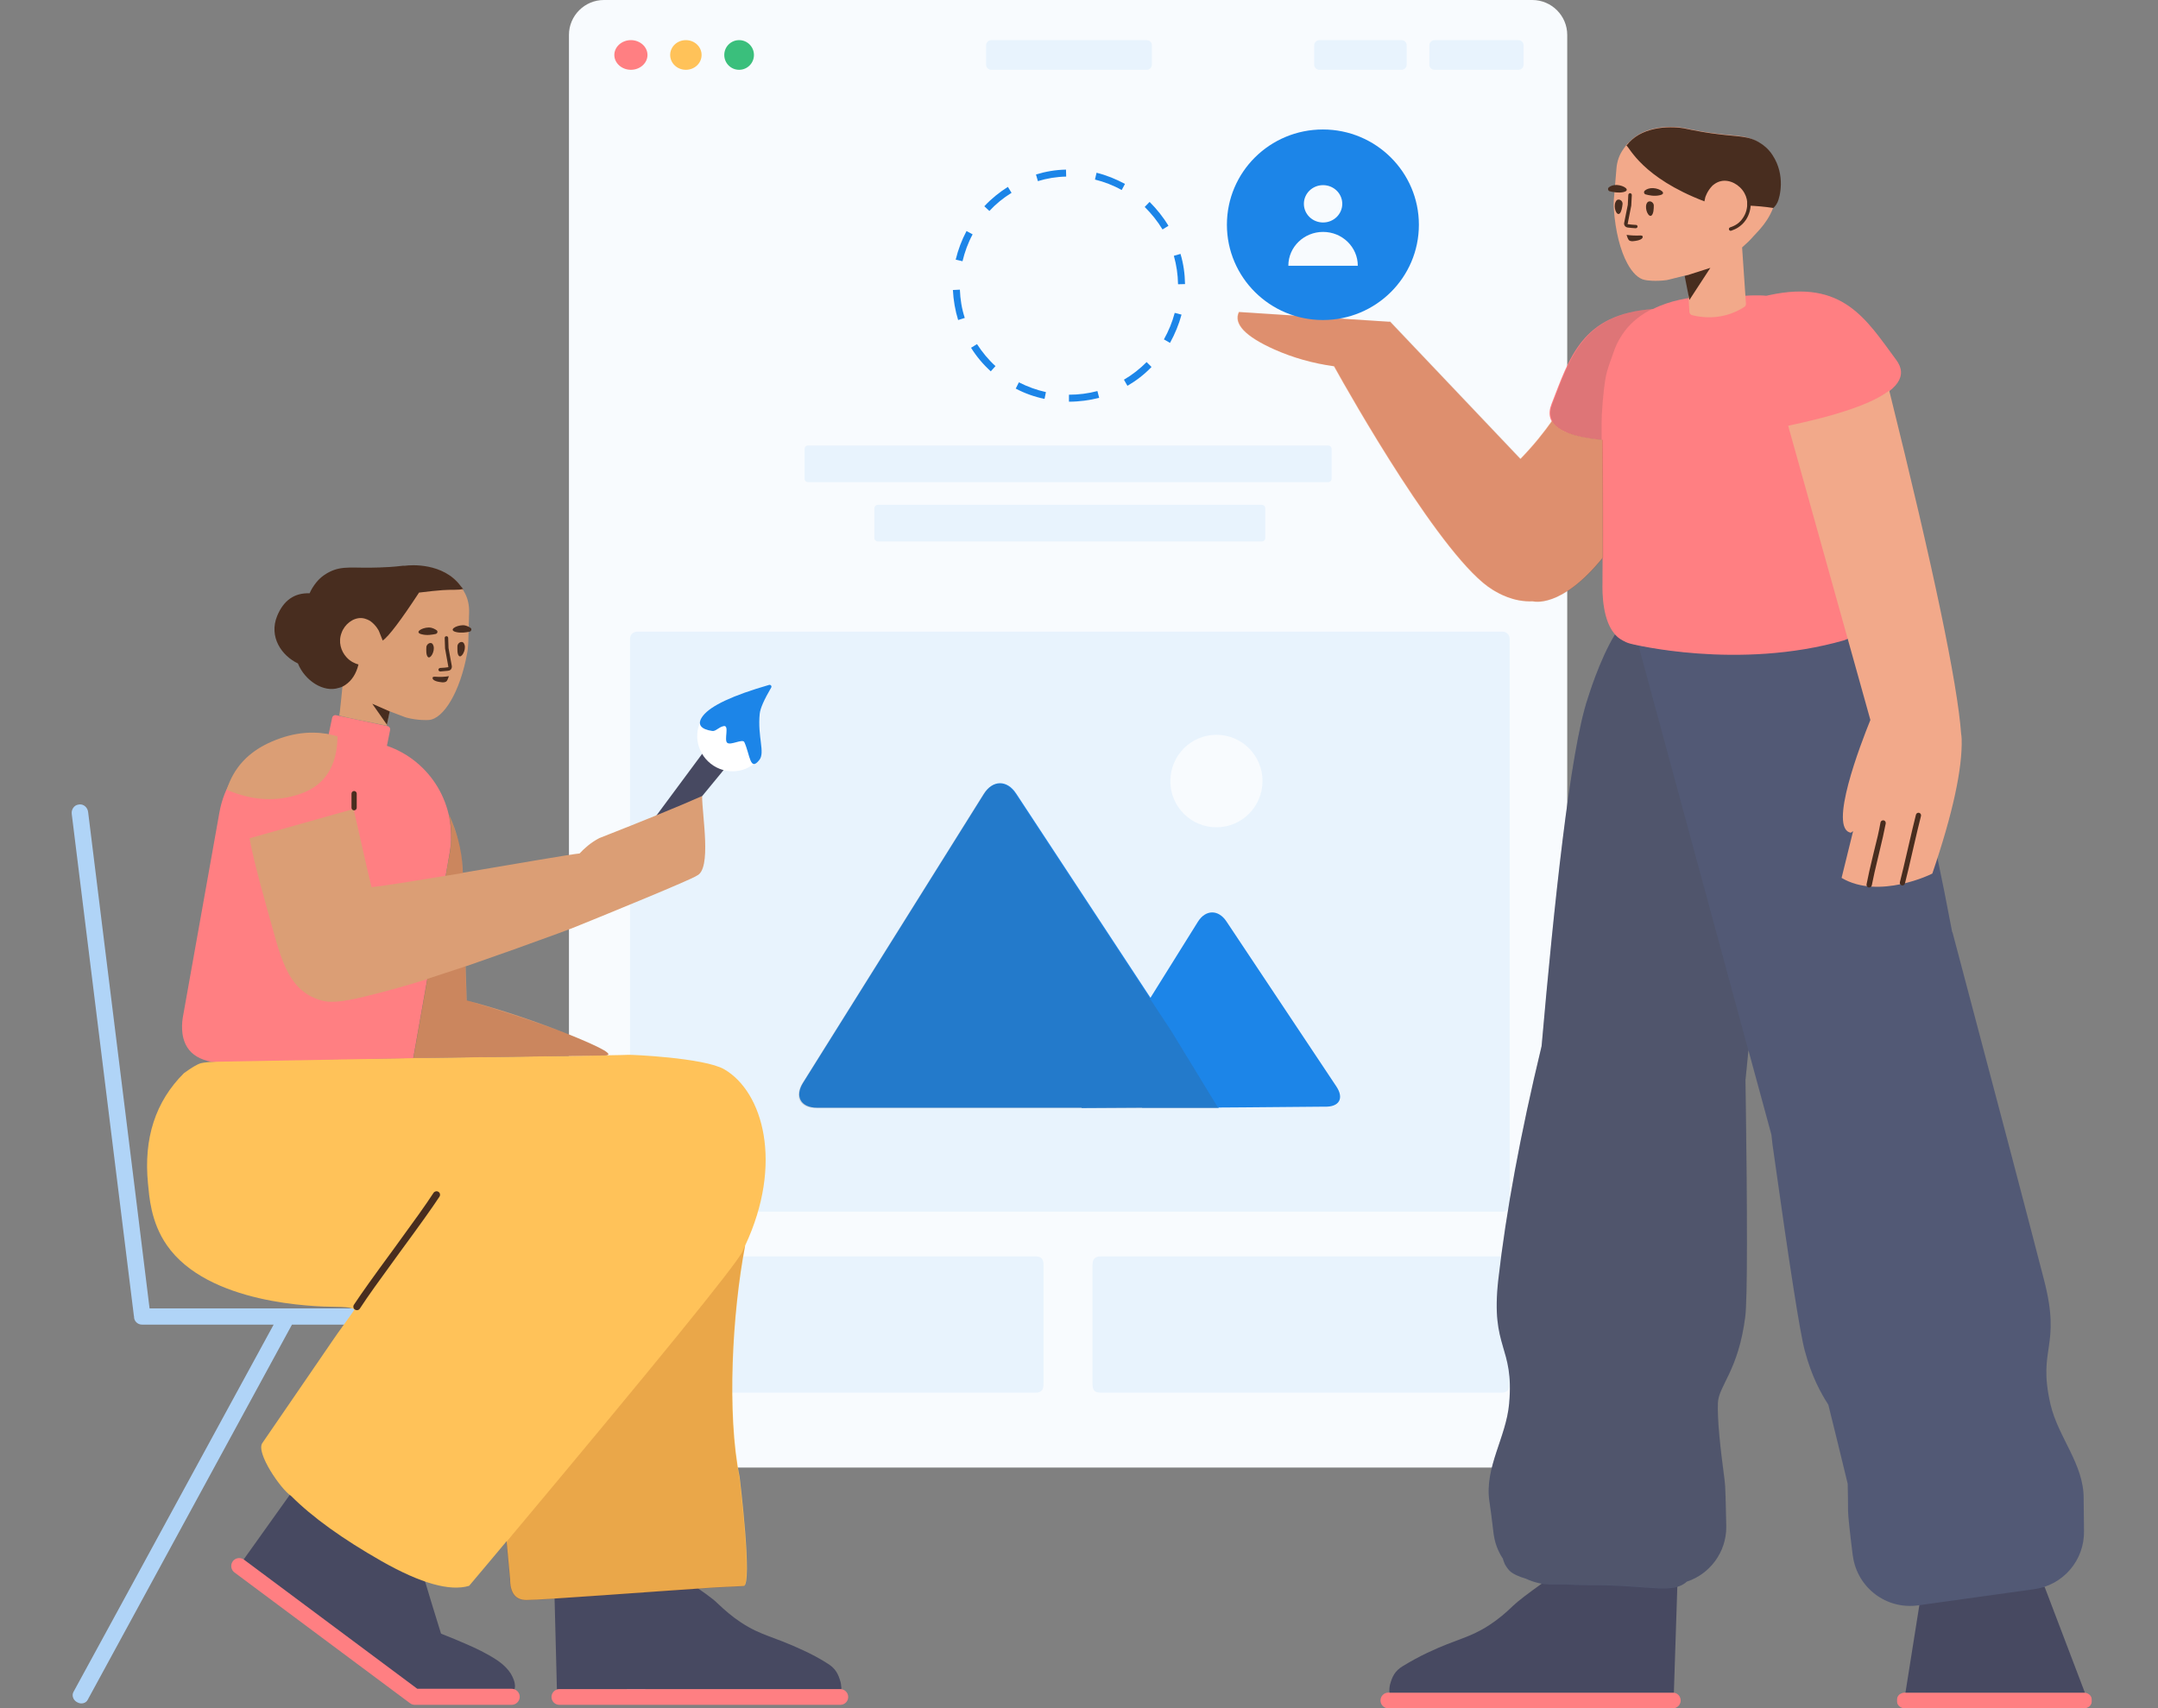
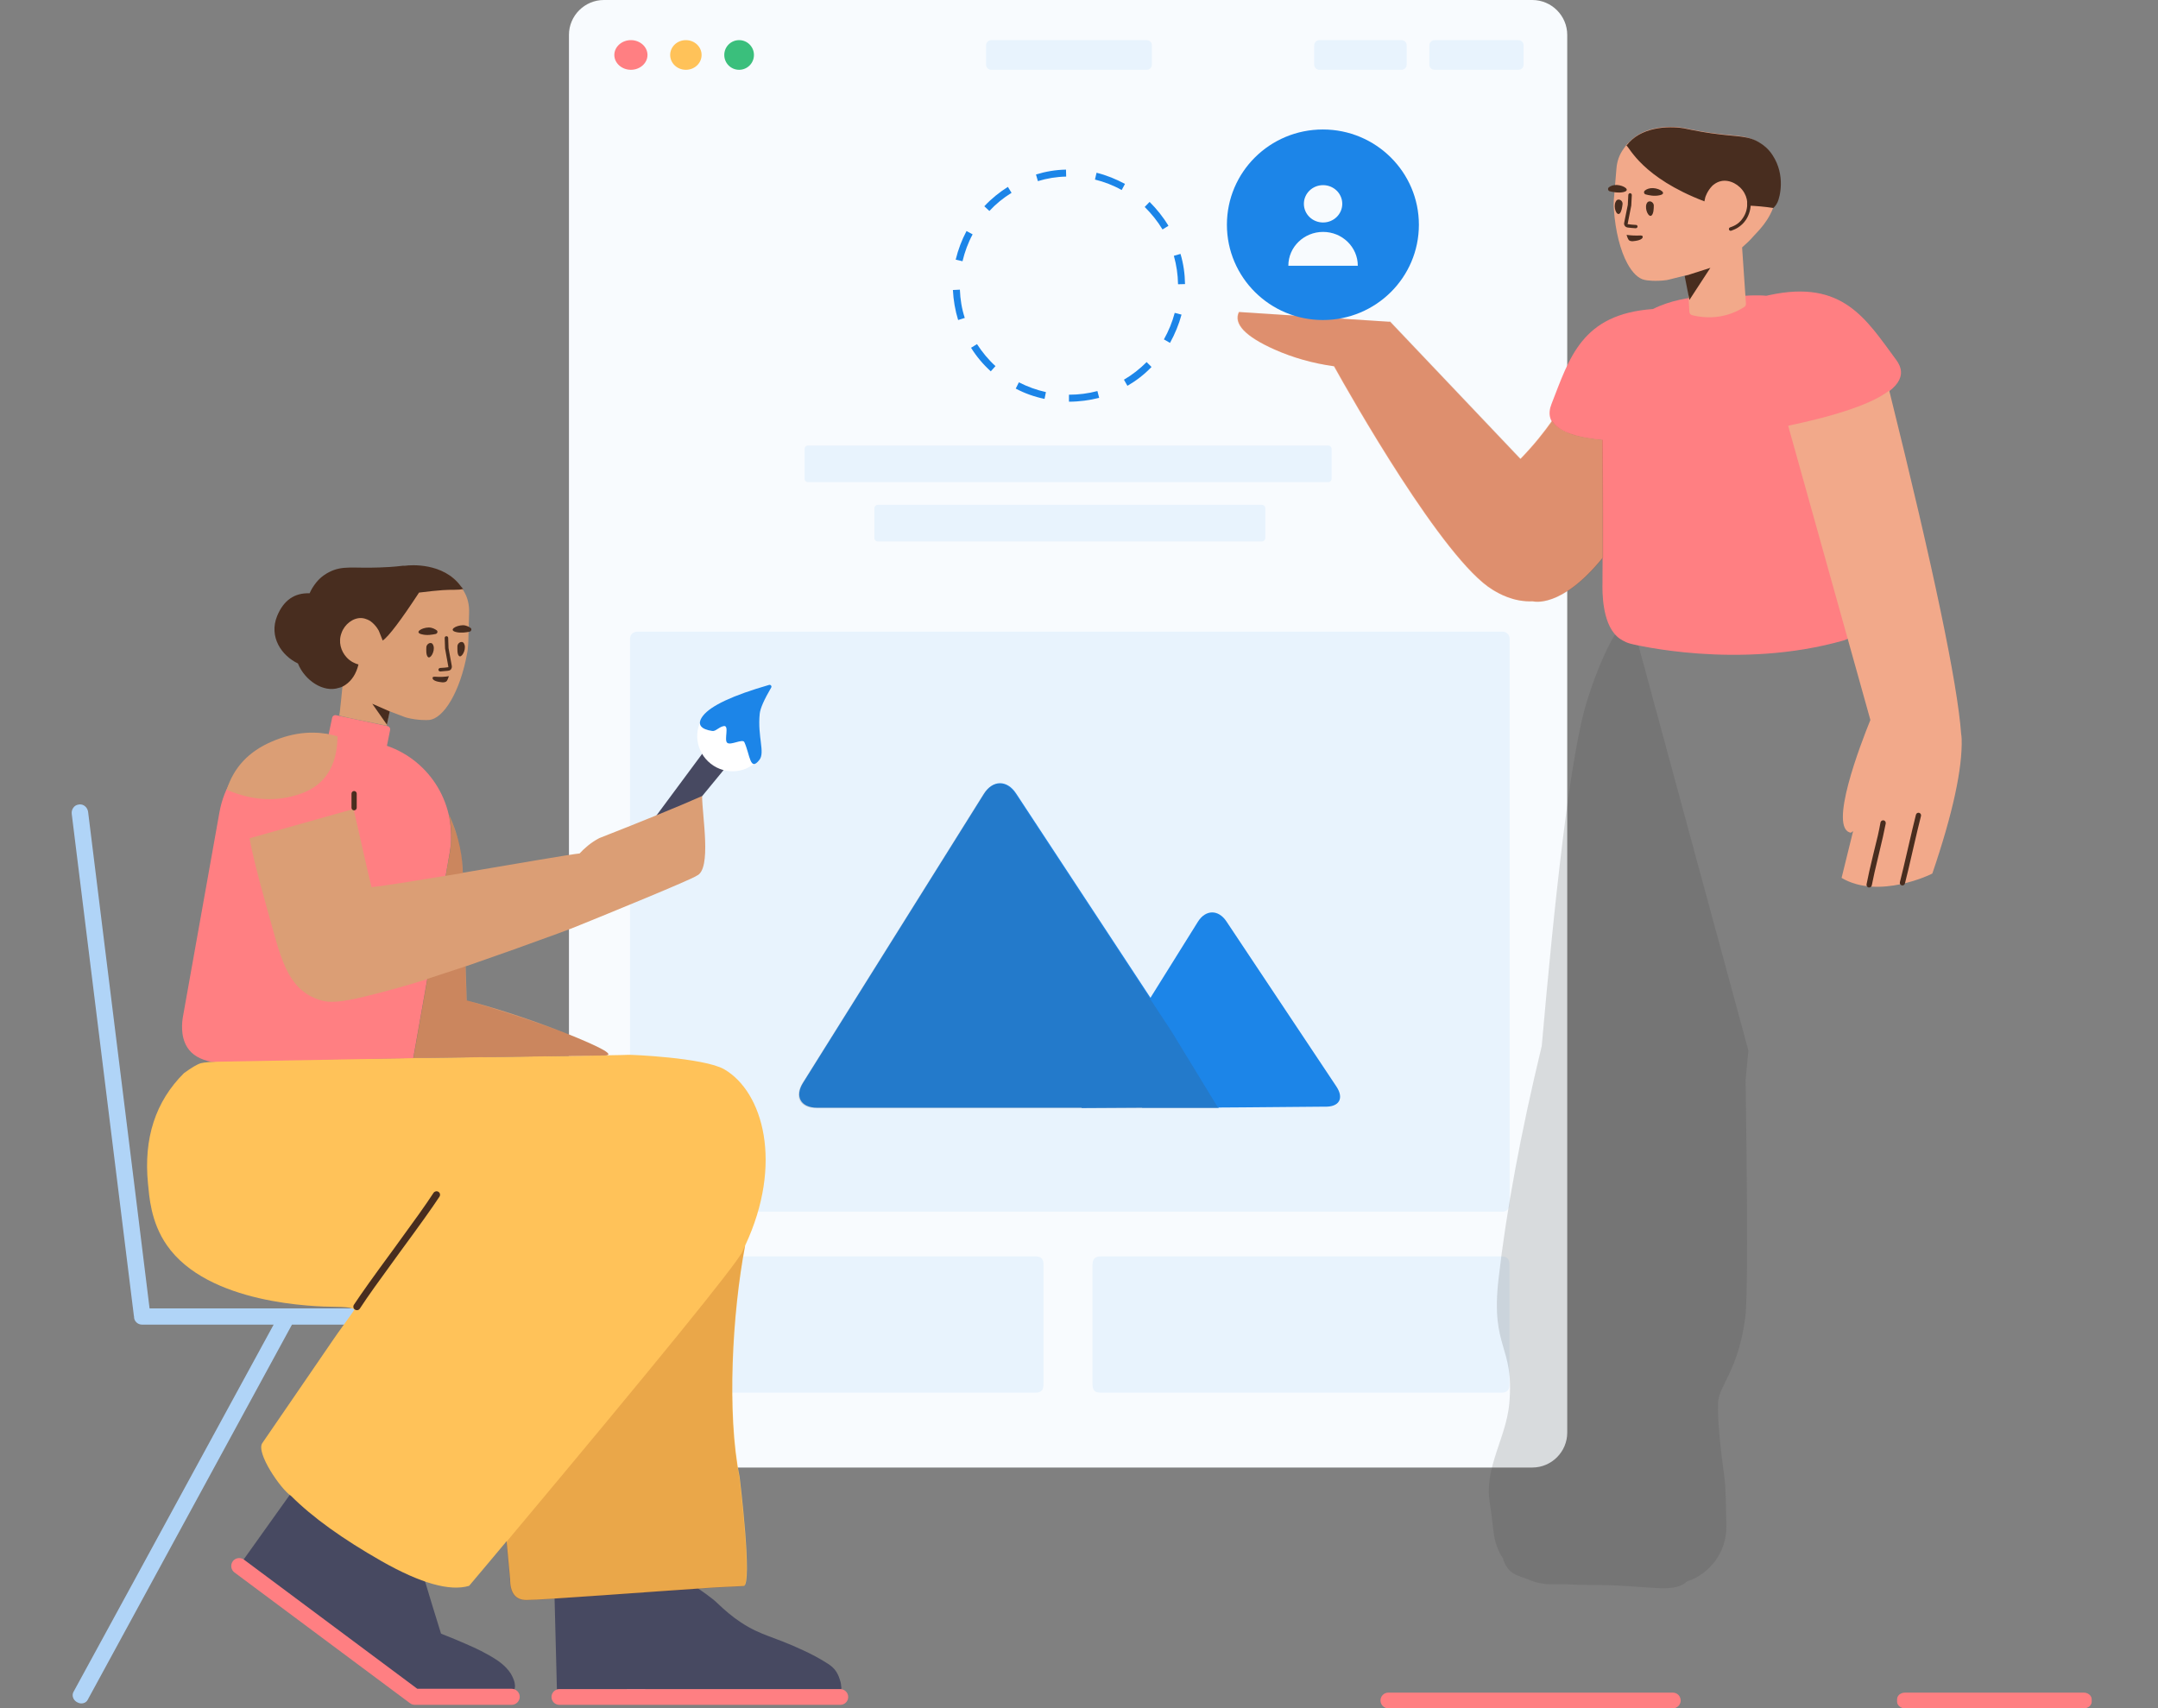
<svg xmlns="http://www.w3.org/2000/svg" xmlns:xlink="http://www.w3.org/1999/xlink" version="1.1" id="Ebene_1" x="0px" y="0px" width="1236.5px" height="979px" viewBox="0 0 1236.5 979" style="enable-background:new 0 0 1236.5 979;" xml:space="preserve">
  <rect x="0" y="0" width="1236.5" height="979" fill="#808080" stroke="none" />
  <style type="text/css">
	.st0{fill:#F8FBFE;}
	.st1{fill:#FF7F82;}
	.st2{fill:#FFC259;}
	.st3{fill:#3ABF7C;}
	.st4{fill:#E8F3FD;}
	.st5{fill:#1C85E8;}
	.st6{opacity:0.177;fill:#444444;enable-background:new    ;}
	.st7{fill:#474961;}
	.st8{fill:#525975;}
	.st9{fill:#F2A98A;}
	.st10{opacity:0.2;fill:#8C2A00;enable-background:new    ;}
	.st11{fill:#482D1F;}
	.st12{fill:#B0D4F7;}
	.st13{clip-path:url(#SVGID_2_);}
	.st14{opacity:0.177;fill:#8C2A00;enable-background:new    ;}
	.st15{fill:#FFFFFF;}
	.st16{fill:#DB9E75;}
</style>
  <path class="st0" d="M878,0H346c-11,0-20,9-20,20v801c0,11,9,20,20,20h532c11,0,20-9,20-20V20C898,9,889,0,878,0z" />
  <path class="st1" d="M361.5,40c5.2,0,9.5-3.8,9.5-8.5s-4.3-8.5-9.5-8.5s-9.5,3.8-9.5,8.5S356.3,40,361.5,40z" />
  <path class="st2" d="M393,40c5,0,9-3.8,9-8.5s-4-8.5-9-8.5s-9,3.8-9,8.5S388,40,393,40z" />
  <path class="st3" d="M423.5,40c4.7,0,8.5-3.8,8.5-8.5s-3.8-8.5-8.5-8.5s-8.5,3.8-8.5,8.5S418.8,40,423.5,40z" />
  <path class="st4" d="M568,23h89c1.7,0,3,1.3,3,3v11c0,1.7-1.3,3-3,3h-89c-1.7,0-3-1.3-3-3V26C565,24.4,566.3,23,568,23z M822,23h48  c1.7,0,3,1.3,3,3v11c0,1.7-1.3,3-3,3h-48c-1.7,0-3-1.3-3-3V26C819,24.4,820.3,23,822,23z M756,23h47c1.7,0,3,1.3,3,3v11  c0,1.7-1.3,3-3,3h-47c-1.7,0-3-1.3-3-3V26C753,24.4,754.3,23,756,23z M503,289.3h220c1.1,0,2,0.9,2,2v17c0,1.1-0.9,2-2,2H503  c-1.1,0-2-0.9-2-2v-17C501,290.2,501.9,289.3,503,289.3z M463,255.3h298c1.1,0,2,0.9,2,2v17c0,1.1-0.9,2-2,2H463c-1.1,0-2-0.9-2-2  v-17C461,256.2,461.9,255.3,463,255.3z M361,366c0-2.2,1.8-4,4-4h496c2.2,0,4,1.8,4,4v324.4c0,2.2-1.8,4-4,4H365c-2.2,0-4-1.8-4-4  V366z M364.1,720h228.7c1.8,0,2.4,0.2,3.1,0.5c0.7,0.3,1.2,0.9,1.5,1.5c0.3,0.7,0.5,1.3,0.5,3.1V793c0,1.8-0.2,2.4-0.5,3.1  c-0.3,0.7-0.9,1.2-1.5,1.5c-0.7,0.3-1.3,0.5-3.1,0.5H364.1c-1.8,0-2.4-0.2-3.1-0.5c-0.7-0.3-1.2-0.9-1.5-1.5  c-0.3-0.7-0.5-1.3-0.5-3.1v-67.8c0-1.8,0.2-2.4,0.5-3.1c0.3-0.7,0.9-1.2,1.5-1.5C361.7,720.2,362.3,720,364.1,720z M631.1,720h228.7  c1.8,0,2.4,0.2,3.1,0.5c0.7,0.3,1.2,0.9,1.5,1.5c0.3,0.7,0.5,1.3,0.5,3.1V793c0,1.8-0.2,2.4-0.5,3.1c-0.3,0.7-0.9,1.2-1.5,1.5  c-0.7,0.3-1.3,0.5-3.1,0.5H631.1c-1.8,0-2.4-0.2-3.1-0.5c-0.7-0.3-1.2-0.9-1.5-1.5c-0.3-0.7-0.5-1.3-0.5-3.1v-67.8  c0-1.8,0.2-2.4,0.5-3.1c0.3-0.7,0.9-1.2,1.5-1.5C628.7,720.2,629.3,720,631.1,720z" />
-   <path class="st0" d="M697,474.1c14.6,0,26.4-11.9,26.4-26.5c0-14.7-11.8-26.5-26.4-26.5c-14.6,0-26.4,11.9-26.4,26.5  C670.5,462.2,682.4,474.1,697,474.1z" />
  <path class="st5" d="M612.5,230.2v-4c5.6,0,11-0.7,16.3-2.1l1,3.9C624.2,229.4,618.4,230.2,612.5,230.2z M646,221.1l-2-3.5  c4.8-2.8,9.1-6.2,13-10.1l2.8,2.8C655.7,214.6,651,218.2,646,221.1z M670.4,196.5l-3.5-2c2.7-4.8,4.8-9.9,6.2-15.2l3.9,1  C675.5,185.9,673.2,191.4,670.4,196.5z M679,162.8l-4,0.1c-0.1-5.6-0.9-11-2.4-16.3l3.8-1.1C678.1,151.1,678.9,156.9,679,162.8z   M669.5,129.4l-3.4,2.1c-2.8-4.7-6.3-9-10.2-12.9l2.8-2.9C662.8,119.8,666.5,124.4,669.5,129.4z M644.6,105.4l-1.9,3.5  c-4.8-2.7-10-4.7-15.3-6l0.9-3.9C634,100.4,639.4,102.6,644.6,105.4z M610.8,97.2l0.1,4c-5.6,0.1-11,1-16.2,2.6l-1.1-3.8  C599.1,98.3,604.9,97.3,610.8,97.2z M577.5,107.1l2.1,3.4c-4.7,2.9-9,6.4-12.7,10.4l-2.9-2.7C568,113.9,572.6,110.2,577.5,107.1z   M553.8,132.4l3.5,1.9c-2.6,4.8-4.5,10-5.8,15.4l-3.9-0.9C549,143,551.1,137.5,553.8,132.4z M546,166.2l4-0.2  c0.2,5.6,1.1,11,2.8,16.2l-3.8,1.2C547.3,177.9,546.3,172.1,546,166.2z M556.4,199.3l3.4-2.1c3,4.6,6.5,8.9,10.6,12.6l-2.7,3  C563.3,208.8,559.5,204.3,556.4,199.3z M582,222.7l1.8-3.6c4.9,2.5,10.1,4.4,15.5,5.6l-0.8,3.9C592.7,227.4,587.1,225.4,582,222.7z   M654.4,634.8l-34.7,0.2l0.1-0.2H468.2c-9.4,0-13-6.5-8-14.4l103.6-165.5c5-8,13.2-8.1,18.4-0.2l77,117.1l27.2-43.6  c4.4-7,11.7-7.1,16.3-0.2l63,94.6c4.6,6.9,1.6,11.9-6.7,11.6l-46.1,0.4l-14.6,0.1l0.1,0.2c0,0-7.6,0-17,0H654.4z" />
  <path class="st6" d="M698.1,635.1c0,0-7.6,0-17,0H467.8c-9.4,0-13-6.5-8-14.4l103.6-165.5c5-8,13.2-8.1,18.4-0.2l89.6,136.3" />
  <path class="st1" d="M1194,979h-102.5c-2.4,0-4.5-1.7-4.5-3.8v-1.4c0-2.1,2-3.8,4.5-3.8H1194c2.4,0,4.5,1.7,4.5,3.8v1.4  C1198.5,977.3,1196.5,979,1194,979z M958.5,970c2.5,0,4.5,2,4.5,4.5s-2,4.5-4.5,4.5h-163c-2.5,0-4.5-2-4.5-4.5s2-4.5,4.5-4.5H958.5z  " />
-   <path class="st7" d="M1194.6,970c-0.2,0-0.4,0-0.6,0h-102.2l8.1-51l71.6-9.7L1194.6,970z M959.1,970c-0.2,0-0.4,0-0.6,0H796.2  c-0.1-0.5-0.2-1.2-0.1-2.1c0.1-0.7,0.1-1.5,0.3-2.3c1.3-4.8,2.8-8,7.4-10.8s9.2-5.3,14-7.6c17.8-8.4,23.9-8.3,35.7-16  c4.9-3.2,9.3-6.9,13.5-11c2.8-2.7,8.5-7,17-13.1l77.1,1.7L959.1,970z" />
-   <path class="st8" d="M1067.6,357.2c7.6,14.8,28.2,60.8,46.6,154.4c1.5,7.8,3,15.3,4.4,22.7l0.1-0.2c25.2,95,42.7,161.4,52.5,199.4  c10.1,39-3.9,38.4,3.7,71.3c4.4,18.9,19.1,34.2,19,53.9c0,3.1,0.1,9.3,0.2,18.7c0.3,16.7-11.9,31-28.4,33.3L1099,920  c-18.1,2.5-34.7-10-37.3-28.1c0-0.2,0-0.3-0.1-0.5c-1.8-14.4-2.7-23-2.7-25.7c0-5.6-0.1-10.8-0.2-15.4c-3.8-15.7-7.8-32.1-11.1-45.3  c-4.3-6.7-9.5-16-13.5-31c-2.7-9.9-8.7-48.4-18.1-115.4c-0.2-0.9-0.5-3.7-1-8.3l-13.2-48.5c-0.5,5.7-1.1,11.4-1.7,17.2  c1.2,80.3,1.1,125.5-0.1,135.4c-3.9,31.2-15.4,39.8-15.7,49.7c-0.3,9.6,1.1,23.6,3.9,44.7c0.4,2.7,0.6,11.3,0.9,25.8  c0,0.2,0,0.3,0,0.5c0,14.6-9.5,27-22.6,31.3c-8.3,7.5-21.6,1.8-56.6,2c0,0-5.4,0-12.5-0.4h-8.7c-5.1,0-10-1.2-14.4-3.3  c-4.1-1.2-7.6-2.7-9.5-4.7c-1.6-1.7-2.6-3.7-2.6-3.7c-0.5-1.1-0.8-2.1-1.1-3.1c-2.8-4.2-4.6-9-5.3-14.3c-1.1-9.3-1.9-15.4-2.4-18.5  c-2.9-19.5,9.6-36.6,11.3-56c3-33.6-10.7-31-6.2-71.1c4.4-38.6,12.6-83.2,24.8-133.8c7-79.6,16.3-169.1,26.4-199.1  c0.2-0.5,6.5-21.8,15.7-36.9c0.3,0.3,0.6,0.6,0.9,0.9c1.1,1.1,2.3,1.9,3.4,2.4c2.3,1.4,4.2,1.8,4.2,1.8s0.1,0,0.2,0.1  c0,0,61.3,15.3,122.1-2.1l0.2-0.1c0,0,1.9-0.5,4.1-2c1-0.6,2.2-1.5,3.3-2.6C1065.5,360.7,1066.7,359,1067.6,357.2z" />
  <path class="st6" d="M938.8,369.8l32,118l31,114.2c-0.5,5.6-1.1,11.2-1.6,16.9c1.2,80.3,1.1,125.5-0.1,135.4  c-3.9,31.2-15.4,39.8-15.7,49.7c-0.3,9.6,1.1,23.6,3.9,44.7c0.4,2.7,0.6,11.3,0.9,25.8c0,0.2,0,0.3,0,0.5c0,14.6-9.5,27-22.6,31.3  c-8.3,7.5-21.6,1.8-56.6,2c0,0-5.4,0-12.5-0.4h-8.7c-5.1,0-10-1.2-14.4-3.3c-4.1-1.2-7.6-2.7-9.5-4.7c-1.6-1.7-2.6-3.7-2.6-3.7  c-0.5-1.1-0.8-2.1-1.1-3.1c-2.8-4.2-4.6-9-5.3-14.3c-1.1-9.3-1.9-15.4-2.4-18.5c-2.9-19.5,9.6-36.6,11.3-56c3-33.6-10.7-31-6.2-71.1  c4.4-38.6,12.6-83.2,24.8-133.8c7-79.6,16.3-169.1,26.4-199.1c0.2-0.5,6.5-21.8,15.7-36.9c0.3,0.3,0.6,0.6,0.9,0.9  c1.1,1.1,2.3,1.9,3.4,2.4c2.3,1.4,4.2,1.8,4.2,1.8s0.1,0,0.2,0.1C934.3,368.8,935.9,369.2,938.8,369.8z" />
  <path class="st1" d="M1068.7,231.7c0.1,1.1,0.2,2.3,0.3,3.6v0.3l0.3,4.9c1.6,54.5,2.4,79,2.9,88.6c0,0-0.1,1,0,2.5  c0.3,4.4,0.7,22.5-7.7,30.6c-1.1,1-2.3,1.9-3.4,2.6c-2.2,1.4-4.1,2-4.1,2l-0.2,0.1c-60.8,17.5-122.1,2.1-122.1,2.1s-2.5-0.5-4.8-1.9  c-1.1-0.6-2.4-1.4-3.5-2.5c-8.5-7.9-8.3-25.9-8.2-30.3c0-1.4,0-2.5,0-2.5c0.1-9.2,0.1-31.4-0.2-79.6c-23.9-2.2-33.6-9.1-29-20.7  c10.3-26.3,17.2-51.5,58.1-54.4c10-5,21-6.7,28.6-7.2c4.4-0.3,7.7-0.2,9-0.2c0.6,0,1.3,0.1,2.7,0.2c1.4,0.1,3,0.1,4.8,0.2  c1.8-0.1,3.4-0.3,4.8-0.4c1.4-0.1,2.1-0.2,2.7-0.2c1.4-0.1,4.6-0.3,9-0.2c1.1,0,2.2,0.1,3.4,0.2c0.6-0.1,1.2-0.3,1.8-0.4  c42.1-9.1,55.4,13.9,72.5,37C1093.4,215.3,1087.5,223.9,1068.7,231.7z" />
-   <path class="st6" d="M946.6,177.1c-5.8,2.9-11.4,7-15.7,12.7c-1.9,2.5-4.4,6.4-6.3,11.9c-0.3,0.8-0.5,1.5-0.8,2.3  c-0.6,1.7-2,5.3-3.1,9.3c-1.2,4.4-2.2,12.8-2.9,24.6l0,0.3l-0.1,4.9c0,3.1,0,6.1,0,9c-23.3-2.3-32.7-9.2-28.2-20.6  C899.7,205.3,906.5,180.3,946.6,177.1z" />
  <path class="st9" d="M1061.8,476.3c-0.8,0.6-1.3,0.9-1.3,0.9c-13.1-2.2,5.6-50.8,11.2-64.6l-47.1-168.6  c29.3-6.2,48.5-12.9,57.9-20.2c25.4,102.2,39.1,167.8,41.2,196.7c0.2,0.9,0.2,1.9,0.3,2.9c0.5,16.8-5,42.6-16.8,77.2  c-0.1,0.2-30.6,15.2-52,2.5L1061.8,476.3z M933.4,81.7c0-0.1,0.1-0.1,0.1-0.2c8.8-9.8,24.9-9.5,32.2-8c0.9,0.2,4,0.9,8.6,1.7  c2.5,0.5,4.5,0.7,5.6,0.9c14.8,2.2,20.8,1,27.9,5.7c1.3,0.8,4.3,3,6.7,6.7c6.8,10.7,3.6,23.2,2.7,26.9c-3,11.2-10.3,17.4-12.6,20.1  c-1.7,2-4.1,4.3-6.4,6.3l2.2,32.3c0,0.7-0.3,1.4-0.8,1.7c-2.5,1.7-6.2,3.6-10.7,4.8c-8.2,2.2-15.4,1-19.4,0  c-0.8-0.2-1.4-0.9-1.5-1.8l-1.2-21.2c-0.9,0.2-1.8,0.5-2.8,0.7c-8.8,2.3-8.3,2-8.9,2.2c-6.4,0.9-11.8,0.2-12.8-0.1  c-3.5-0.7-7-4.1-9.9-9.5c-3.9-7.2-6.8-18.2-7.7-31.1c-0.2-1.8-0.1-3.6,0-5.4l1.5-17.8c0.3-4,1.6-7.9,4-11.2c1-1.5,1.9-2.7,3-3.7  C933.4,81.8,933.4,81.7,933.4,81.7z M889.2,241.2c3.2,5.7,12.8,9.4,28.9,10.9c0.2,33.7,0.2,54.7,0.2,67.5c-24,29.6-40.1,25-40.1,25  c-11.2,0.5-19.7-4.6-23-6.6c-28.2-17-81.7-111.5-90.9-128.1c-12.2-1.7-23.5-4.9-34.1-9.6c-16.8-7.5-23.6-14.7-20.4-21.5l86.3,5.6  l0.2-0.2l74.8,78.8C879.2,254.6,884.5,247.8,889.2,241.2z" />
  <path class="st10" d="M889.5,241.2c3.2,5.7,12.8,9.4,28.9,10.9c0.2,33.7,0.2,54.7,0.2,67.5c-24,29.6-40.1,25-40.1,25  c-11.2,0.5-19.7-4.6-23-6.6c-28.2-17-81.7-111.5-90.9-128.1c-12.2-1.7-23.5-4.9-34.1-9.6c-16.8-7.5-23.6-14.7-20.4-21.5l86.3,5.6  l0.2-0.2l74.8,78.8C879.5,254.6,884.8,247.8,889.5,241.2z" />
  <path class="st11" d="M965.3,158.2l14.7-4.7L968,171.9L965.3,158.2z" />
  <path class="st11" d="M1001.2,117.8c0.1-2.4-0.4-4.9-1.7-7.2c-2.7-4.8-8.4-7.9-13.4-6.8c-2.8,0.6-4.8,2.5-5,2.7c-3,3.1-4,6.6-4,6.6  l-0.5,2.3c-35.8-13.7-42.8-30.9-44.7-32c0.6-0.6,1.1-1.2,1.5-1.7c8.9-9.8,25.3-9.5,32.7-7.9c1,0.2,4.1,0.9,8.8,1.7  c2.6,0.5,4.6,0.7,5.7,0.9c15.1,2.2,21.2,1,28.3,5.8c1.3,0.8,4.4,3,6.8,6.8c7.5,11.5,4.1,24.1,2.8,26.9c-0.9,2-2.4,3.3-2.4,3.3  C1011,118.4,1006,118,1001.2,117.8z M922.3,109.6c-1-0.3-1.2-1.6-0.5-2.2c0.9-0.8,2.6-1.5,4.6-1.4c4.1,0.2,8.3,3.1,3.7,4.1  C927.4,110.7,924.2,110.1,922.3,109.6z M942.9,111.4c-1-0.3-1.2-1.6-0.4-2.2c0.9-0.8,2.6-1.5,4.7-1.4c4.1,0.2,8.3,3.2,3.7,4.1  C947.9,112.6,944.7,111.9,942.9,111.4z" />
  <path class="st11" d="M929.7,117c-0.2,1.7-0.6,4.5-1.7,5.4c-1.8,1.4-3.7-3.7-2.3-6.7c0.6-1.3,1.3-1.4,2.1-1.3  C929.1,114.7,929.8,115.8,929.7,117z M947.6,117.8c0,1.7-0.1,4.5-1.2,5.6c-1.6,1.6-4.1-3.3-3-6.5c0.5-1.3,1.2-1.5,2-1.5  C946.6,115.5,947.6,116.6,947.6,117.8z" />
  <path class="st11" d="M938.4,137.8c0.7-0.2,2.4-0.6,2.8-1.7c0-0.2,0.1-0.5,0-0.7c-0.4-0.7-1.6-0.4-3.4-0.4c-3.2,0-5.8-0.4-5.8-0.4  s0.6,2,1.1,2.7C934,138.9,937.3,138,938.4,137.8z" />
  <path class="st11" d="M932.6,117.4l0-0.1L932.6,117.4L932.6,117.4z M930.6,127.8c-0.2,1.1,0.6,2.3,1.7,2.5c0.2,0,0.2,0,0.4,0.1  c1.7,0.2,2.7,0.3,4.5,0.4c0.6,0,1-0.4,1.1-0.9c0-0.6-0.4-1-0.9-1c-1.8-0.1-2.8-0.2-4.4-0.4l-0.3,0c0,0-0.1-0.1-0.1-0.1l2.1-10.6  l0-0.1l0.3-5.9c0-0.6-0.4-1-0.9-1.1c-0.6,0-1,0.4-1.1,0.9l-0.3,5.8L930.6,127.8z" />
  <path class="st11" d="M1001.1,116.2c0.2,3-0.7,6.1-2.3,8.5c-1.9,3-4.4,4.6-7.5,5.6c-0.5,0.2-0.8,0.7-0.6,1.3  c0.2,0.5,0.7,0.8,1.3,0.6c1.3-0.5,2.4-0.9,3.7-1.7c1.9-1.2,3.5-2.7,4.8-4.7c1.8-2.8,2.8-6.3,2.6-9.7c0-0.6-0.5-1-1-0.9  C1001.5,115.2,1001.1,115.7,1001.1,116.2z" />
  <path class="st11" d="M1077.5,471.3c0.2-0.8,0.9-1.3,1.8-1.2c0.8,0.2,1.3,0.9,1.2,1.8c-1,5.1-1.9,9.1-4,17.8c-2.1,8.7-3,12.6-4,17.7  c-0.2,0.8-0.9,1.3-1.8,1.2c-0.8-0.2-1.3-0.9-1.2-1.8c1-5.1,1.9-9.1,4-17.8C1075.7,480.3,1076.6,476.4,1077.5,471.3z M1097.8,466.9  c0.2-0.8,1-1.3,1.8-1.1c0.8,0.2,1.3,1,1.1,1.8c-1.4,5.5-2.4,9.8-4.6,19.3c-2.2,9.6-3.2,13.9-4.6,19.4c-0.2,0.8-1,1.3-1.8,1.1  c-0.8-0.2-1.3-1-1.1-1.8c1.4-5.5,2.4-9.8,4.6-19.3C1095.4,476.8,1096.4,472.4,1097.8,466.9z" />
  <path class="st12" d="M76.8,754.5v0.2c0,2.4,2.1,4.4,4.5,4.4h75.5l-26.6,48.8c-19,34.8-37.9,69.5-56.8,104.3l-31.3,57.4  c-1.1,2-0.2,4.6,1.9,5.8l0.4,0.2c2.1,1.2,4.8,0.5,5.8-1.4l117.1-215.1h78l117.1,215.1c1,1.9,3.7,2.5,5.8,1.4l0.4-0.2  c2.1-1.2,3-3.8,1.9-5.8l-31.3-57.4c-19-34.8-37.9-69.5-56.8-104.3l-26.6-48.8h100.1c2.5,0,4.5-2,4.5-4.4v-0.5c0-2.4-2.1-4.4-4.5-4.4  h-68c-44.3,0-88.7,0-133.1,0H85.7l-8.4-68.2c-5.8-46.4-11.5-92.9-17.3-139.4l-9.5-76.8c-0.3-2.7-2.6-4.7-5.1-4.4l-0.5,0.1  c-2.4,0.3-4.1,2.8-3.8,5.3L76.7,754C76.8,754.2,76.8,754.4,76.8,754.5z" />
  <g>
    <defs>
      <rect id="SVGID_1_" y="221" width="522" height="756" />
    </defs>
    <clipPath id="SVGID_2_">
      <use xlink:href="#SVGID_1_" style="overflow:visible;" />
    </clipPath>
    <g class="st13">
      <path class="st7" d="M294.7,968.4c-0.6-0.3-1.3-0.5-2-0.5h-54.1L139.4,894l37.6-52.7l60.2,43.7c3.3,11.2,6.7,22.4,10.1,33.7    c1.8,5.9,3.6,11.7,5.4,17.5c5.6,2.2,10.4,4.2,13.8,5.7c6.5,2.8,12,5.4,18,9.3c0,0,5.2,3.2,8.1,7.8c0.9,1.5,1.7,3.2,2.2,5    c0.2,0.8,0.2,1.6,0.3,2.3C295.1,967,294.9,967.7,294.7,968.4z M482,968.2c-0.3-0.1-0.7-0.1-1-0.1H320c-0.3,0-0.6,0-0.9,0.1    l-1.6-62.3l75.6-0.2c9.2,6,15.3,10.4,18,13.1c4.2,4,8.6,7.8,13.5,11c11.7,7.7,17.8,7.6,35.7,16c4.8,2.2,9.5,4.7,14,7.6    c4.5,2.8,6.1,6,7.4,10.8c0.2,0.8,0.2,1.6,0.3,2.3C482.2,967.1,482.1,967.7,482,968.2z" />
      <path class="st1" d="M235,976.1c-0.1-0.1-0.2-0.1-0.3-0.2l-100.4-74.8c-2-1.5-2.4-4.4-0.9-6.4s4.4-2.4,6.4-0.9l99.3,74h54.1    c2.5,0,4.6,2.1,4.6,4.6s-2.1,4.6-4.6,4.6h-55.5C236.7,977,235.7,976.7,235,976.1z M320.5,968h161c2.5,0,4.5,2,4.5,4.5    s-2,4.5-4.5,4.5h-161c-2.5,0-4.5-2-4.5-4.5S318,968,320.5,968z" />
      <path class="st2" d="M427,713.7c-7.5,39.2-10.5,96.6-3.2,132.7c0,0,7.6,62.1,2.3,62.5c-1.3,0.1-15,0.7-16.4,0.8    c-36.1,2.4-98.8,7.2-108.1,7.2c-6.2,0-9.3-4-9.3-12l-2-21.5v-0.2c-6.9,8.2-14,16.8-21.5,25.6c-11,3.3-27.7-1.4-50.1-14.1    c-22.3-12.7-39.6-25.1-51.9-37.4c-5.9-3.8-20.3-24.8-16.5-30.3l25.1-36.6l15-21.9c4.2-6.2,7.4-10.3,11.9-16.8    c0-0.1,0.8-1.3,0.8-1.4c-1.6,0,0.2-1.3-11.2-1.4c-11.4-0.1-72.8-1.4-96.3-35.3c-9.4-13.5-10.1-28.5-10.8-35.2    c-2.6-26.1,4.3-47.2,20.6-63.4c4.4-3.2,7.6-5.1,9.7-5.7c3.3-1,20.7-1.5,24.1-1.7l69.8-0.9c33.2-0.4,60.9-0.8,83.2-1.1l0-0.2l0,0.2    c45-0.6,67.5-1,67.7-1.1c0.4-0.2,43.5,1.6,55.1,8.3C437.3,625.8,448.9,666.9,427,713.7z" />
      <path class="st14" d="M426.8,714.1c-7.4,39.2-10.4,96.4-3.2,132.5c0,0,7.6,62.1,2.3,62.5c-1.3,0.1-15,0.7-16.4,0.8    c-36.1,2.4-98.8,7.2-108.1,7.2c-6.2,0-9.3-4-9.3-12l-2-21.4c86.1-102.8,131.2-158.3,135.3-166.4    C425.8,716.2,426.3,715.2,426.8,714.1z M292,606.1l0-0.5L292,606.1z M329.8,605.5C329.7,605.5,329.7,605.5,329.8,605.5l-1.5-0.2    h0.2C328.9,605.4,329.3,605.5,329.8,605.5z" />
      <path class="st11" d="M248.4,683.6c-4.9,7.5-10.1,14.7-22.7,32c-12.7,17.3-17.9,24.6-22.9,32.1c-0.6,0.9-0.4,2.2,0.6,2.8    c0.9,0.6,2.2,0.4,2.8-0.6c4.9-7.5,10.1-14.7,22.7-32c12.7-17.3,17.9-24.6,22.9-32.1c0.6-0.9,0.4-2.2-0.6-2.8    C250.3,682.4,249,682.7,248.4,683.6z" />
      <path class="st7" d="M415.8,427.3c3.4,2.7,4,7.6,1.3,10.9c0,0.1-0.1,0.1-0.1,0.2l-41.3,50.2c-2.1,2.6-5.9,3-8.5,0.9    c-2.6-2.1-3.1-5.8-1.2-8.5l38.7-52.2c2.6-3.5,7.5-4.2,10.9-1.6C415.7,427.2,415.8,427.3,415.8,427.3z" />
      <path class="st15" d="M407.3,437.7c8.7,6.8,21.2,5.4,27.8-3.1c3.2-4.1-1.3-12.6-0.1-25.3c0.3-3,2.3-7.7,6.2-14.4v0    c0.3-0.5,0.1-1.1-0.4-1.4c-0.2-0.1-0.5-0.2-0.8-0.1c-20,5.5-32.1,11.1-36.4,16.5C396.9,418.5,398.6,430.9,407.3,437.7z" />
      <path class="st5" d="M416.7,425.7c2,1.6,8.8-2.5,9.8-0.4c3.3,7.3,3.2,17.1,8.6,10.2c3.4-4.3-1.1-13.2,0.2-26.4    c0.3-3.1,2.5-8.1,6.6-15.1l0,0c0.3-0.5,0.1-1.1-0.4-1.4c-0.2-0.1-0.5-0.2-0.8-0.1c-20.8,6-33.4,11.9-37.9,17.7    c-4,5.2-0.8,7.8,5.3,8.7c2.1,0.3,3.6-2.2,6.6-2.8C418.1,415.5,414.7,424.1,416.7,425.7z" />
      <path class="st1" d="M221.7,427.4c24.9,8.6,40.6,34.1,36,61.1l-20.9,117.9l-115.5,2.1c-6.6-1.2-11.3-4-14-8.3    c-4.1-6.5-3-14.8-2.4-18l20.8-116.5c5.2-29.6,33-49.5,62.6-44.8l2-9.5c0.2-1.1,1.3-1.8,2.4-1.5l29.3,6.2c1.1,0.2,1.8,1.3,1.5,2.4    L221.7,427.4z" />
      <path class="st16" d="M197.8,377.7c-2.1,21.3-3.2,32.1-3.4,32.3c-0.2,0.2,8.9,2.2,27.2,5.9l1.6-8.3c0.4,0.2,0.9,0.3,1.3,0.5    c8.5,3.3,8,3,8.6,3.2c6.3,1.6,11.7,1.4,12.7,1.3c8.4-0.7,17.9-16.2,21.9-38.4c0.4-1.8,0.4-3.6,0.6-5.4l0.5-17.9    c0.1-4-0.7-8-2.7-11.5c-0.8-1.5-1.6-2.9-2.6-4c-10.5-13.6-29.5-10.8-32.9-10.3c-0.4,0-0.8,0.1-1.2,0.1c-3.8,1-7.2,0.3-10.8,0.3    c-1.6,0-2.9,1.4-2.9,3l-0.1,25.6c-0.1,2.4-7-3.1-9.7-3.2c-4.8-0.3-10,7.2-11.8,12.1c-1.9,5.3-0.2,10.7,2.9,14.1    C197.4,377.3,197.6,377.5,197.8,377.7z M263.9,554.8c2.1-0.7,4.2-1.4,6.4-2.2c16.2-5.6,32.1-11.3,49.3-17.6    c5.8-2.1,8.3-3.1,12.5-4.8c13.6-5.5,64.8-26.4,67.2-28.4c8.6-3.7,3-34.4,3-45.6c-14.3,6.3-33.9,14.3-58.9,24.1    c-5,2.6-8.7,6-11.3,8.8c-4.2,0.3-38.2,6.2-69.5,11.5c0.9-0.1,1.7-0.3,2.6-0.4c-0.2-8-1.7-20.2-8-33.4c1.6,6.9,1.8,14.3,0.6,21.7    l-2.4,13.4c-18.3,3-34.8,5.7-42.5,6.5c-0.4-1.3-3.9-16.2-10.3-44.8l-59.6,16.8c1.4,8.2,4.7,21.4,9.8,39.5    c7.8,27.2,10.8,47.5,31.2,53.4c4.8,1.4,10.9,1.2,24.6-2.1c12.9-3.1,24.8-6.5,36.3-10.1l-8,45.2h0l0,0.1l109.7-1.5    c5.8-0.2-1-4.1-20.2-11.9c-19.3-7.7-38.9-14.3-59-19.7l-0.6-19.4C265.8,554.1,264.9,554.4,263.9,554.8z M129.9,452.6    c14.7,6.3,28.8,7.1,42.6,2.2c13.7-4.9,20.7-15.8,20.9-32.8c-12-3.6-24.6-2.7-37.7,3C142.4,430.7,133.9,439.9,129.9,452.6z" />
      <path class="st11" d="M221.7,415.3l-8.4-12l10,4.4L221.7,415.3z" />
      <path class="st11" d="M262.1,370.2c0.1-1.2,1.1-2.2,2.2-2.3c0.8-0.1,1.5,0.3,1.9,1.7c0.9,3.1-1.9,7.9-3.3,6.2    C261.9,374.7,262.1,371.9,262.1,370.2z M244.3,370.8c0.1-1.2,1.1-2.2,2.2-2.3c0.8-0.1,1.5,0.3,1.9,1.7c0.9,3.1-1.9,7.9-3.3,6.2    C244.1,375.3,244.2,372.5,244.3,370.8z" />
      <path class="st11" d="M250.7,390.6c-0.7-0.2-2.4-0.6-2.8-1.7c0-0.2-0.1-0.5,0-0.7c0.4-0.6,1.7-0.4,3.5-0.3    c3.2,0.1,5.8-0.4,5.8-0.4s-0.7,2.1-1.1,2.6C255.1,391.7,251.8,390.8,250.7,390.6z" />
      <path class="st11" d="M269.1,362c1-0.3,1.3-1.5,0.6-2.1c-1-0.7-2.5-1.6-4.5-1.6c-4.1,0.1-8.4,2.8-3.9,3.9    C264,362.9,267.2,362.4,269.1,362z M249.7,363.3c1-0.3,1.3-1.5,0.5-2.1c-1-0.7-2.5-1.6-4.6-1.6c-4.1,0.1-8.4,2.9-3.9,3.9    C244.6,364.3,247.8,363.7,249.7,363.3z M197.9,392.5c3.7-2.5,6.2-6.4,7.5-11.7c-1.8-0.5-4.6-1.6-6.9-4.2    c-3.1-3.4-4.8-8.7-2.8-13.9c1.7-4.9,6.6-8.8,11.5-8.5c2.7,0.2,4.8,1.6,5.1,1.8c3.3,2.4,4.8,5.6,4.8,5.6l2.2,5.5    c3.4-2.4,10.4-11.6,20.8-27.5c5.8-0.7,10.2-1.2,13.4-1.4c4.7-0.4,9.8,0.1,11.7-0.7c-0.1,0.3-0.3,0.7-0.4,1    c0.3-0.6,0.5-0.9,0.5-0.9c0.1-0.3-1.5-1.8-1.5-2c-9.9-13.1-28.2-11.9-31.6-11.4c-0.4,0-0.8,0.1-1.2,0c-5.6,0.7-10.3,0.9-13.5,1    c-15.2,0.6-21.1-1.3-28.8,2.6c-1.4,0.7-4.7,2.5-7.5,6c-1.6,2-2.9,4.1-3.8,6.2c-8.7-0.3-14.9,4-18.6,13c-4.9,12,2.6,22.8,11.9,27.2    c3.9,9.8,14.7,16.9,23.4,14C195.6,393.9,196.9,393.2,197.9,392.5z" />
      <path class="st11" d="M257,371.4l0-0.1L257,371.4L257,371.4z M258.9,381.8l0,0.1c0.1,1.1-0.6,2.2-1.7,2.4c-0.2,0-0.3,0-0.4,0.1    c-1.1,0.1-1.8,0.2-4.5,0.4c-0.6,0-1-0.4-1.1-0.9c0-0.6,0.4-1,0.9-1.1c2.7-0.2,3.4-0.2,4.4-0.4c0.1,0,0.2,0,0.3,0    c0,0,0.1-0.1,0.1-0.3l-1.9-10.5l0-0.1l-0.2-5.9c0-0.6,0.4-1,1-1c0.6,0,1,0.4,1,1l0.2,5.8L258.9,381.8z" />
      <path class="st11" d="M201.4,462.9v-8.1c0-0.8,0.7-1.5,1.5-1.5c0.8,0,1.5,0.7,1.5,1.5v8.1c0,0.8-0.7,1.5-1.5,1.5    C202.1,464.4,201.4,463.8,201.4,462.9z" />
      <path class="st10" d="M257.2,466.8c1.7,3.5,3.4,8.1,5.1,13.7c1.7,5.6,2.6,12.2,2.9,19.8l-9.8,1.6c0.9-4.8,1.5-8.3,1.8-10.4    c0.6-4,1.3-7.4,1.3-10.2C258.5,476.3,258.1,471.5,257.2,466.8z M244.8,561l21.9-7.2l0.6,19.4c35.7,10.7,60.7,19.6,75,26.7    c2.9,1.4,4.7,2.5,5.4,3.1c0.3,0.3,0.5,0.5,0.7,0.7c0.4,0.5,0,1-1.3,1.1c-0.9,0.1-37.6,0.6-110.3,1.5L244.8,561z" />
    </g>
  </g>
  <path class="st5" d="M758,183.4c30.4,0,55-24.4,55-54.6c0-30.1-24.6-54.6-55-54.6s-55,24.4-55,54.6C703,158.9,727.6,183.4,758,183.4  z" />
  <path class="st0" d="M758.1,127.5c-6.1,0-11-4.8-11-10.7s4.9-10.7,11-10.7s11,4.8,11,10.7S764.2,127.5,758.1,127.5z M758.1,132.9  c11,0,19.9,8.7,19.9,19.4h-39.8C738.2,141.5,747.2,132.9,758.1,132.9z" />
</svg>